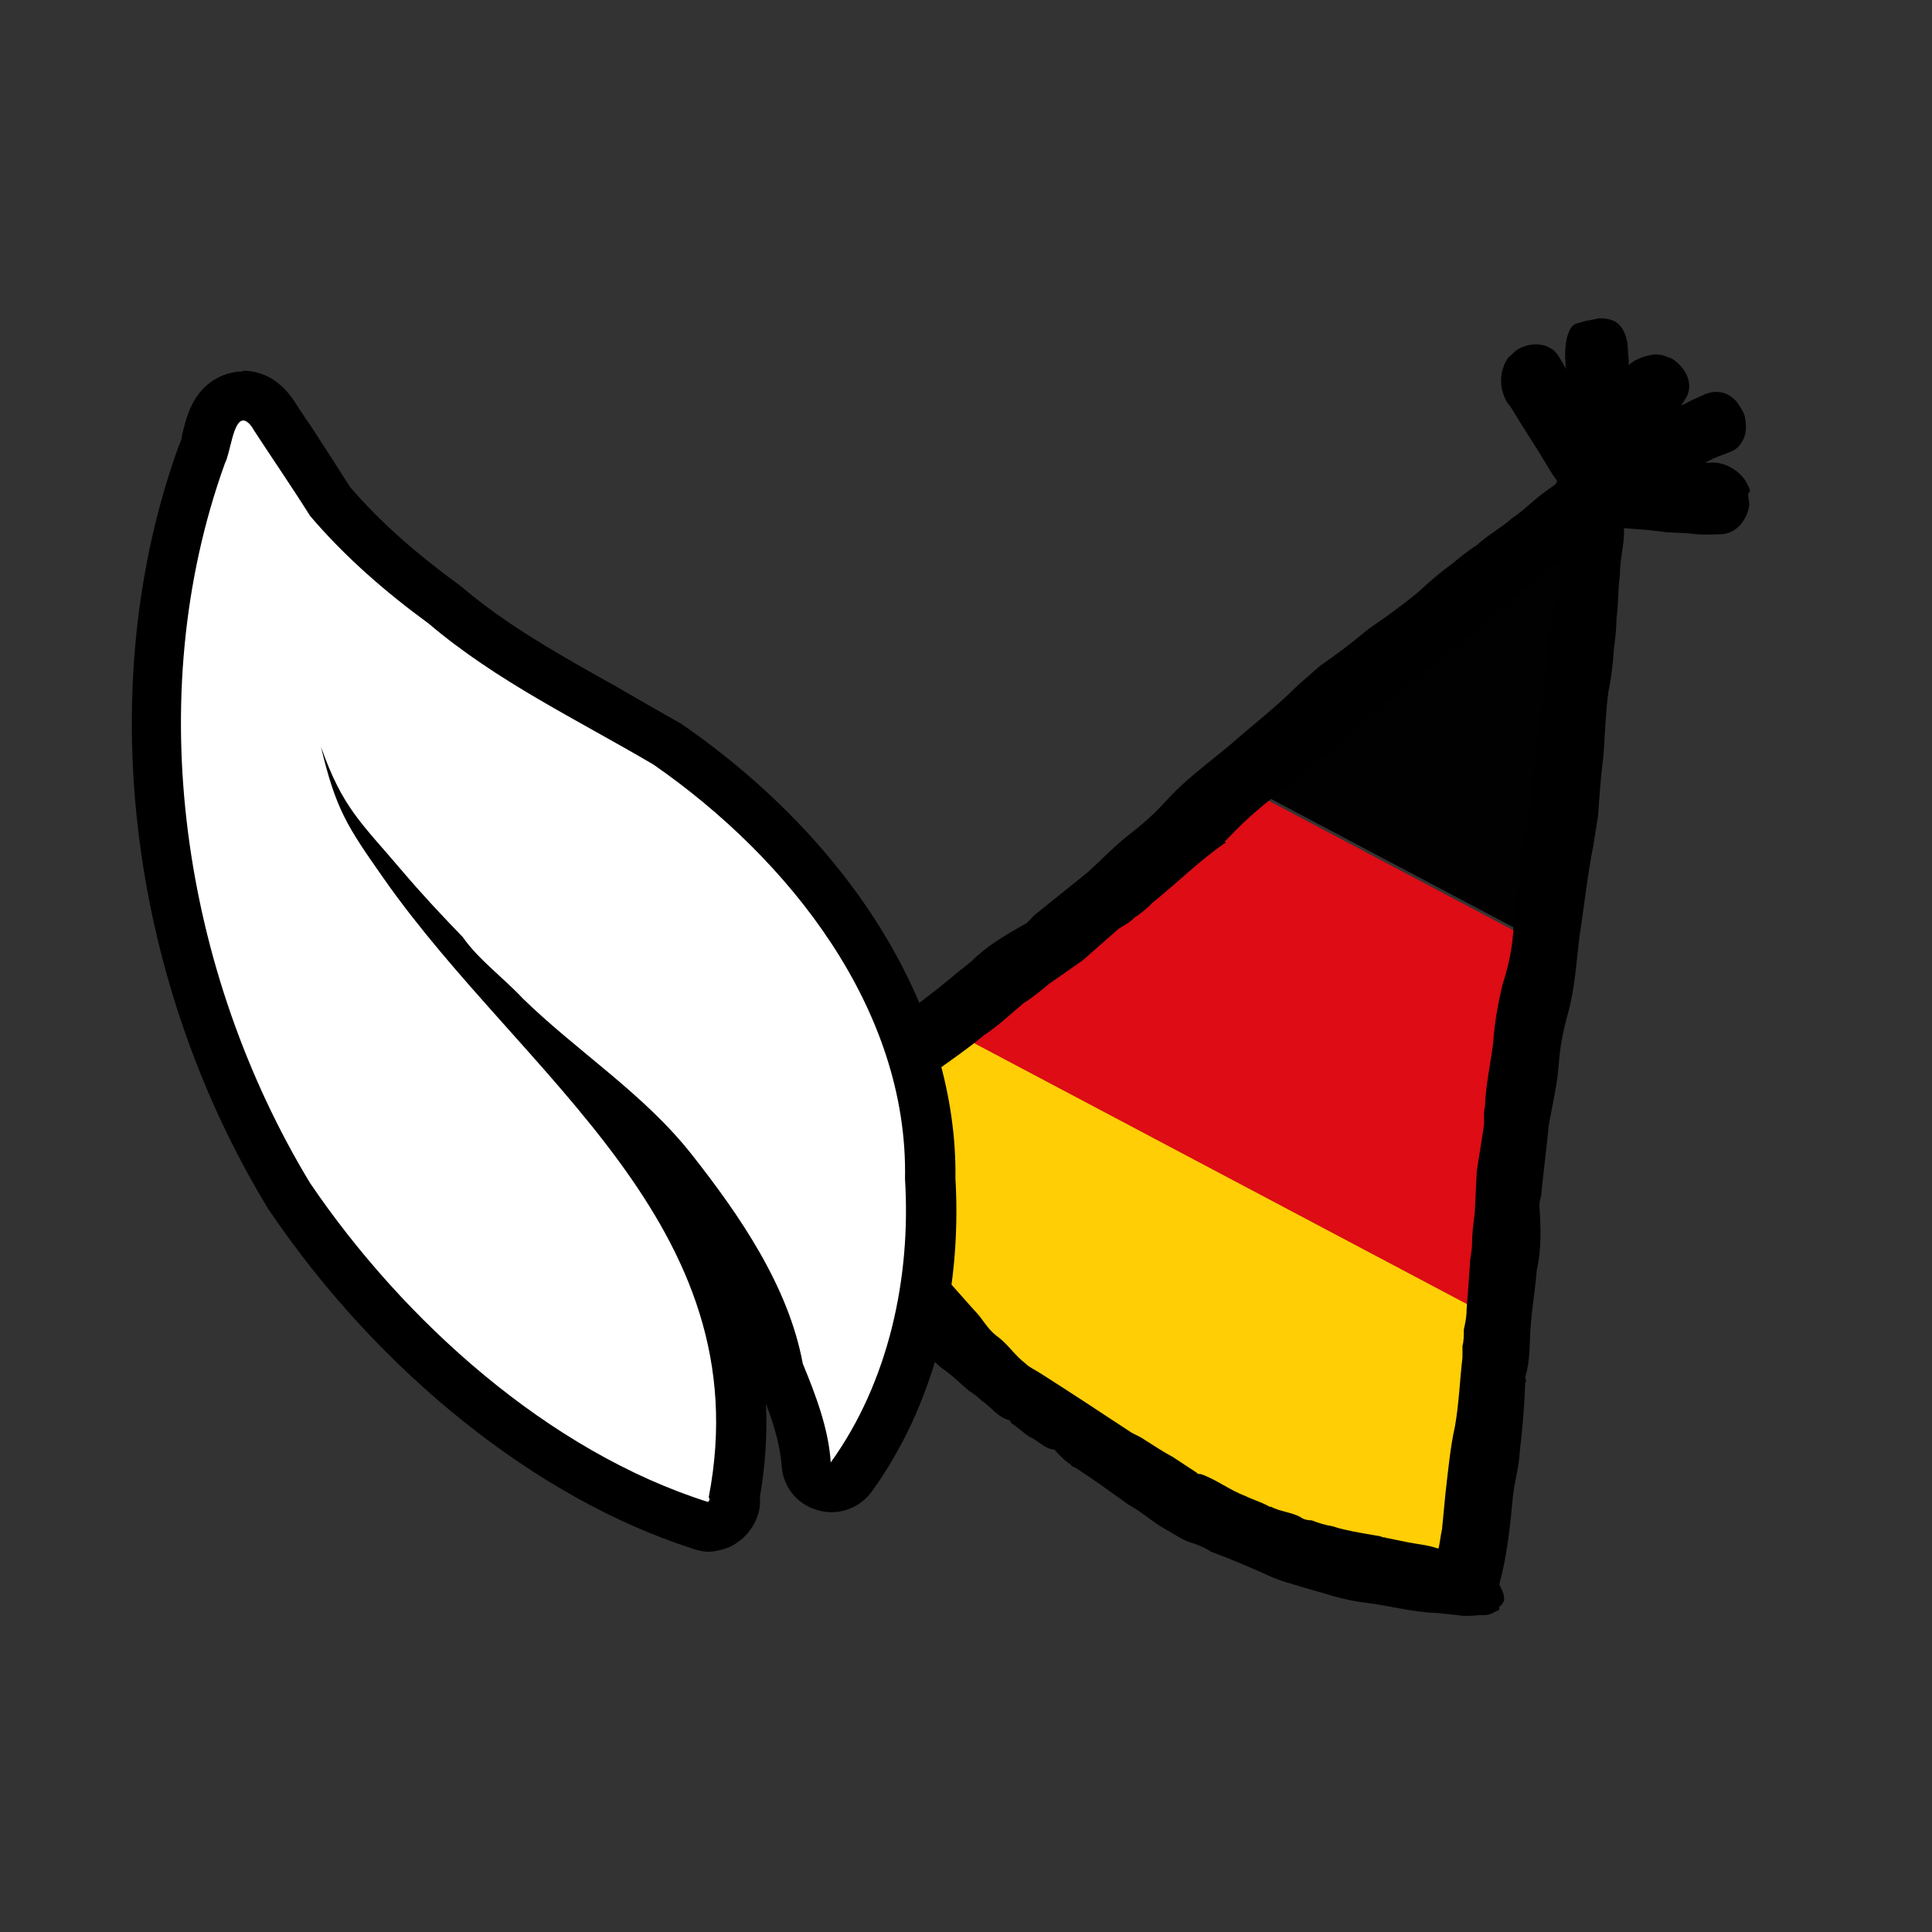
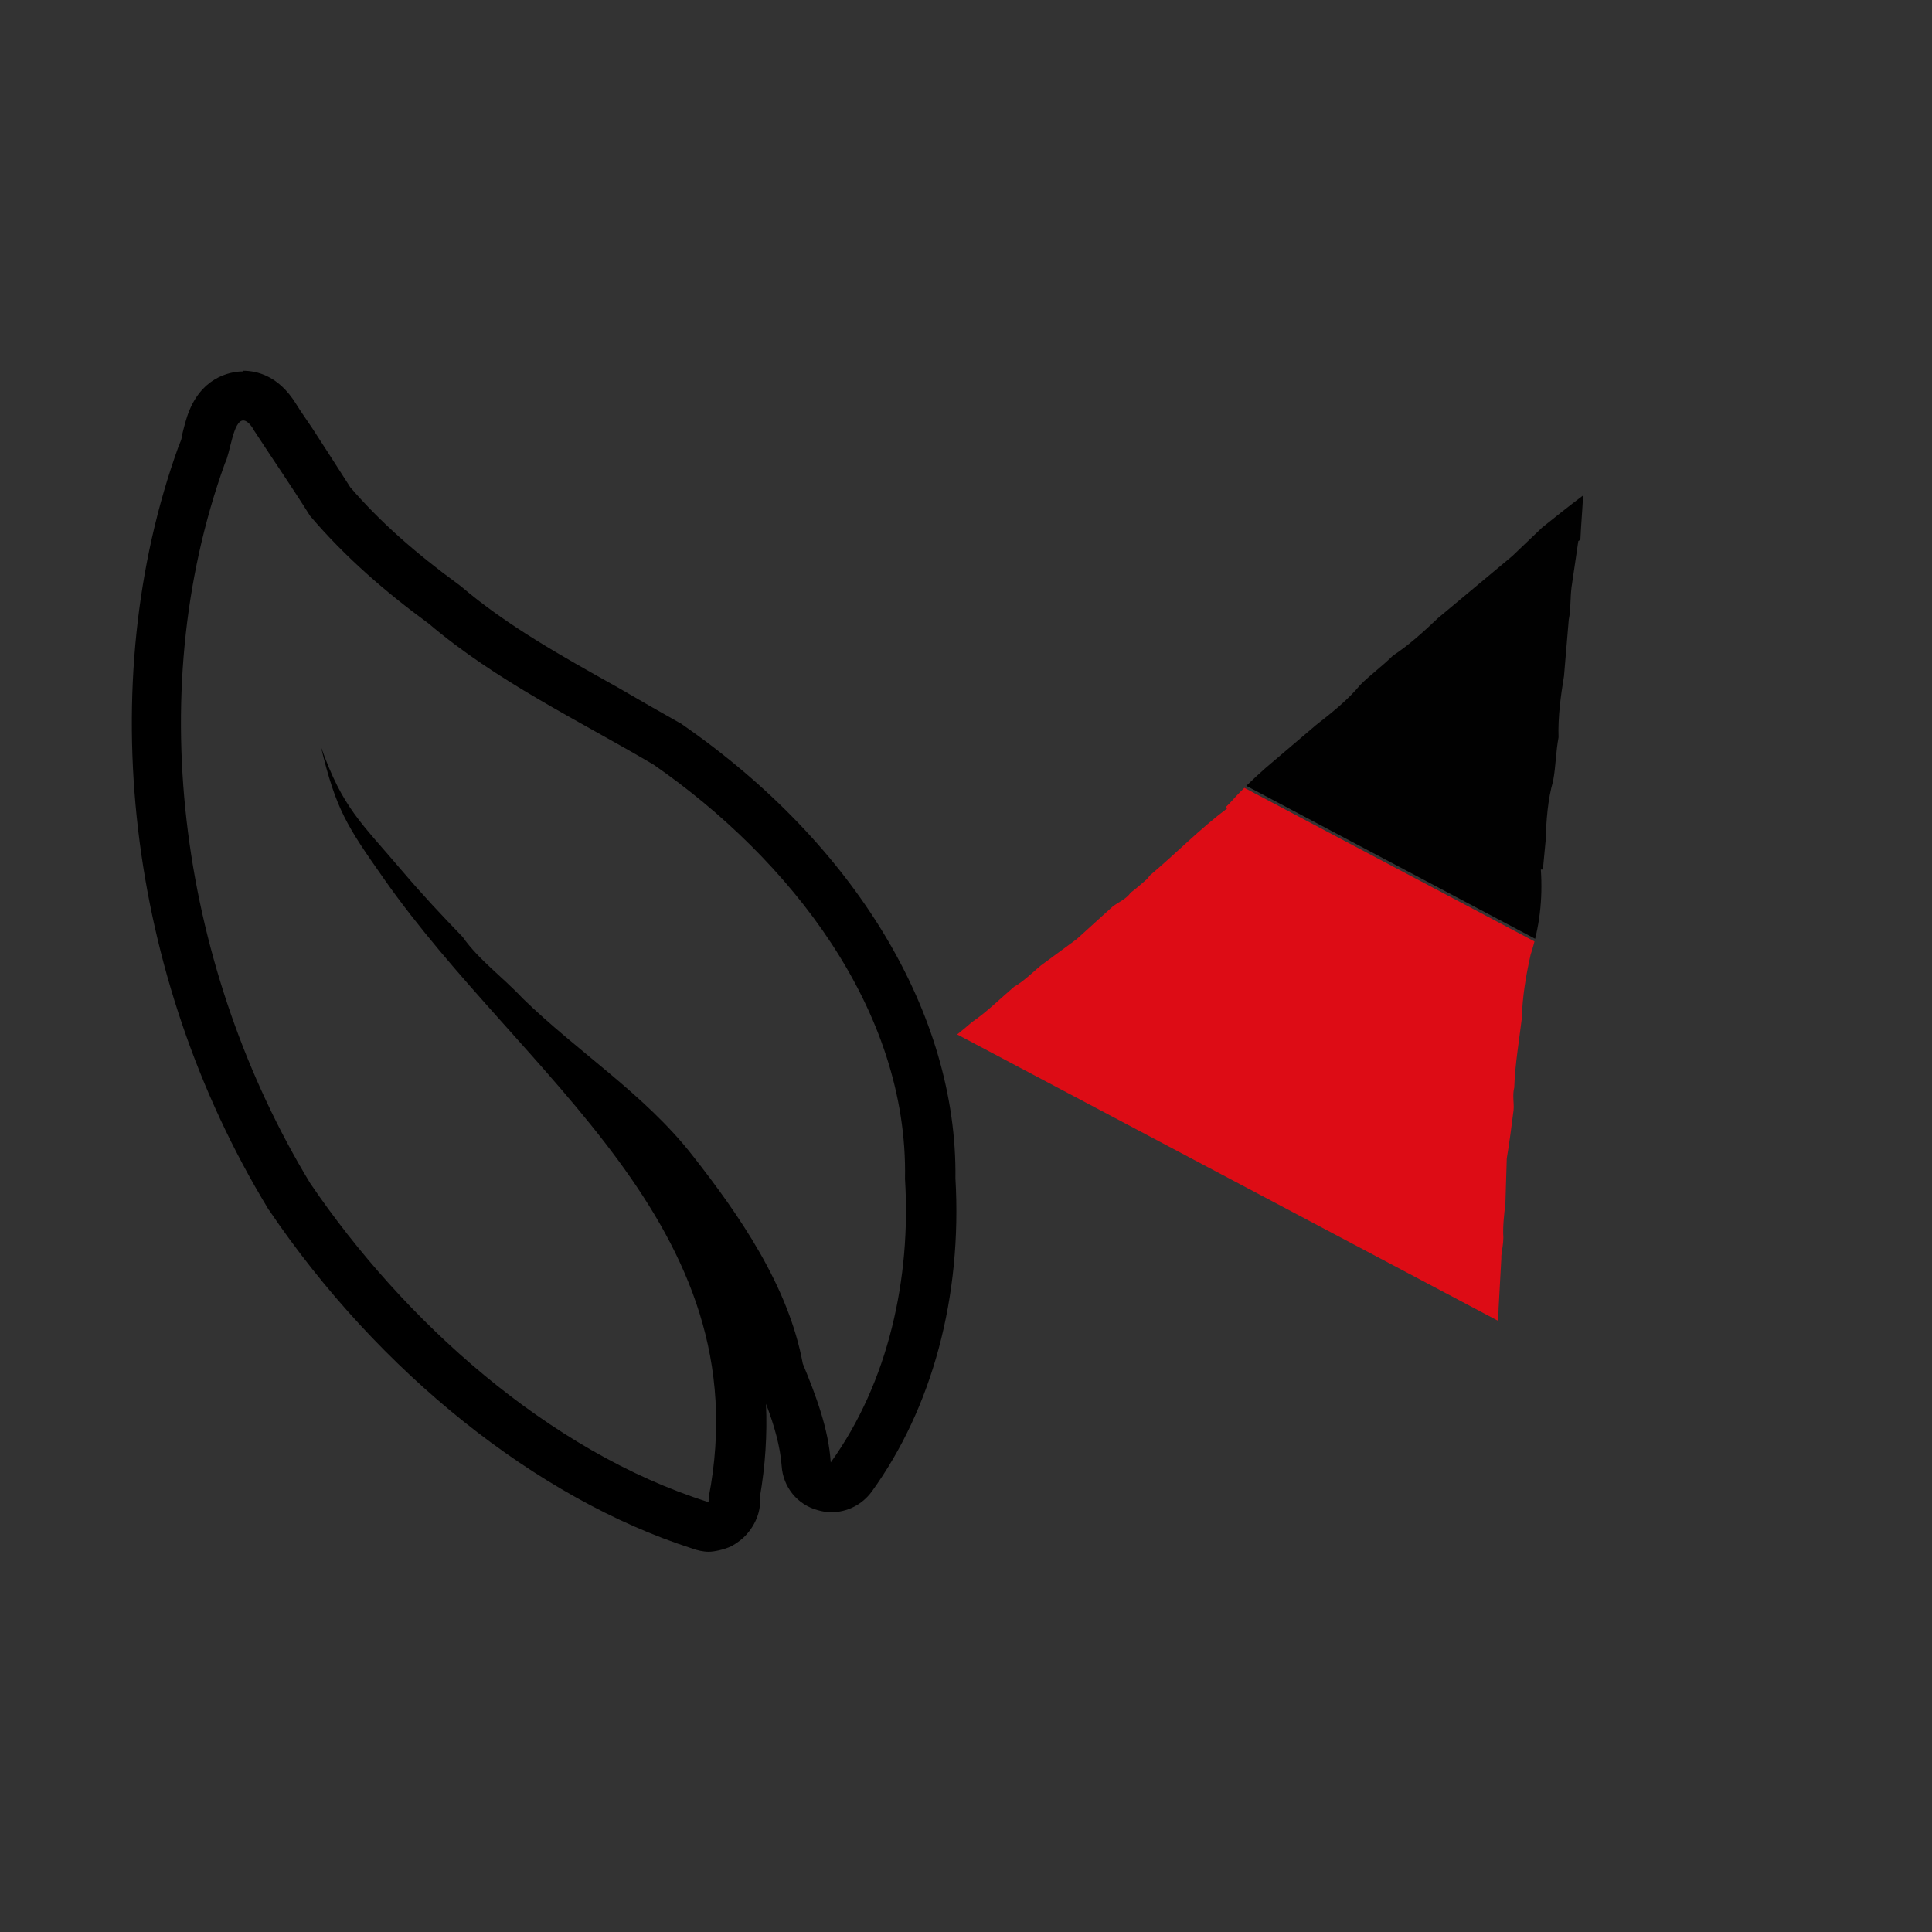
<svg xmlns="http://www.w3.org/2000/svg" id="Ebene_1" data-name="Ebene 1" version="1.1" viewBox="0 0 283.5 283.5">
  <rect x="0" y="0" width="283.5" height="283.5" fill="#333333" stroke="none" />
  <defs>
    <style>
      .cls-1 {
        fill: #000;
      }

      .cls-1, .cls-2, .cls-3, .cls-4, .cls-5, .cls-6, .cls-7 {
        stroke-width: 0px;
      }

      .cls-2 {
        fill: none;
      }

      .cls-8 {
        clip-path: url(#clippath-1);
      }

      .cls-3 {
        fill: #010101;
      }

      .cls-9 {
        clip-path: url(#clippath);
      }

      .cls-4 {
        fill: #ffce05;
      }

      .cls-5 {
        fill: #dd0c15;
      }

      .cls-6 {
        fill: #fff;
      }

      .cls-7 {
        fill: #e84338;
      }
    </style>
    <clipPath id="clippath">
      <path class="cls-2" d="M231.6,79.4l-1,6.8c-.2,1.7-.1,3.3-.4,4.7l-.7,8.3c-.5,3-.9,6.1-.8,9-.4,2.1-.4,4.3-.8,6.4-.8,2.8-1,5.8-1.1,8.8l-.4,4.2s0,0-.1,0c0,0-.1,0-.2,0,.3,4.4-.2,8.5-1.5,12.5,0,0,0,0,0,0,0,0,0,0,0,0-.7,3.1-1.2,6.1-1.3,9.4-.4,3.3-1,6.8-1.1,10.1-.3,1.1,0,2.3-.1,3.3-.3,2.4-.6,4.7-1,7.1l-.2,6.6c-.2,1.7-.4,3.4-.3,5,0,.9-.2,1.8-.3,2.7v.2s0,.2,0,.2l-.4,7.3c0,1-.1,2.1-.3,3,0,.9,0,1.8-.2,2.6,0,0,0,0,0,0,0,.6,0,1.2,0,1.8-.3,3.7-.3,7.3-.9,11-.7,3.4-1,7.1-1.3,10.7l-.4,5.6c-.2,1-.3,2-.5,3.1,0,0-.1,0-.2,0-1.6-.5-3.1-.6-4.8-.9-1.1-.2-2.1-.4-3.1-.6h-.2c0,0-.2-.1-.2-.1h-.3c0,0-.7-.2-.7-.2,0,0-5.7-.7-7.2-1.4-1.3-.2-2.4-.5-3.4-.9,0,0,0,0,0,0-.5,0-1.3,0-1.9-.5-1.5-.7-3.2-.9-4.7-1.5h-.2c-1.3-.7-2.6-1.1-3.9-1.6-2.4-.8-4.6-2.5-7.1-3.3-.3,0-.5,0-.7-.2l-3.8-2.4c-1.5-.7-3-1.7-4.5-2.6-.8-.5-1.5-.7-2.2-1.2-4.8-3-9.6-6.1-14.5-9-1-.6-1.8-.9-2.5-1.6-1.8-1.4-2.8-3.1-4.7-4.3-1.6-1.3-2.1-2.6-3.7-4l-3.5-3.8c-1.1-1.2-3.1-3.2-4.1-4.6-2.6-3.1-3-3.7-5.3-6.8-.7-.9-3.4-4.5-4.9-7.2-.2-.5-1.4-2.5-2.3-4,.6-.5,1.1-1,1.7-1.6,0,0,8.5-7,11.4-9.4,2.6-2,5.3-3.9,7.8-6.1,2.2-1.5,4.1-3.4,6.2-5.2,1.4-.8,2.6-2,3.9-3.1l5.3-3.9c1.8-1.6,3.5-3.2,5.3-4.8.8-.6,2-1.1,2.6-2,.8-.6,1.6-1.3,2.4-2,.2-.2.3-.4.5-.6,3.8-3.2,7.3-6.8,11.3-9.8,0,0-.2-.1-.2-.2.2-.2.4-.4.6-.6,1.7-1.9,3.4-3.5,5.2-5.1l7.4-6.3c2.3-1.8,4.7-3.7,6.5-5.9,1.5-1.5,3.3-2.8,4.8-4.3,2.3-1.5,4.5-3.5,6.6-5.5,0,0,0,0,0,0l10.9-9.1,4.4-4.2c2-1.6,4-3.2,6-4.7-.1,2.1-.3,4.3-.4,6.5Z" />
    </clipPath>
    <clipPath id="clippath-1">
      <path class="cls-2" d="M-77.8,85l-1.1,6.5c-.2,1.6-.2,3.2-.4,4.5l-.8,8c-.5,2.9-1,5.9-.9,8.7-.4,2-.5,4.2-.9,6.2-.8,2.7-1,5.6-1.3,8.4l-.5,4.1s0,0-.1,0c0,0-.1,0-.2,0,.2,4.2-.4,8.2-1.6,12,0,0,0,0,0,0,0,0,0,0,0,0-.8,3-1.2,5.9-1.4,9.1-.4,3.2-1.1,6.5-1.3,9.7-.3,1,0,2.2-.2,3.2-.3,2.3-.7,4.5-1,6.8l-.3,6.3c-.2,1.6-.4,3.2-.4,4.8,0,.9-.2,1.7-.4,2.6v.2s0,.2,0,.2l-.5,7.1c0,1-.2,2-.4,2.9,0,.9,0,1.7-.2,2.5,0,0,0,0,0,0,0,.6,0,1.2,0,1.7-.4,3.5-.5,7-1.1,10.6-.7,3.3-1,6.8-1.4,10.3l-.5,5.4c-.2,1-.4,2-.5,2.9,0,0-.1,0-.2,0-1.5-.5-3-.6-4.6-1-1-.2-2-.4-3-.6h-.2c0,0-.2-.1-.2-.1h-.3c0,0-.7-.2-.7-.2,0,0-5.5-.8-7-1.4-1.2-.2-2.3-.5-3.3-1,0,0,0,0,0,0-.5,0-1.2-.1-1.8-.5-1.4-.7-3.1-.9-4.5-1.6h-.2c-1.2-.7-2.5-1.1-3.7-1.6-2.3-.8-4.4-2.5-6.8-3.3-.3,0-.5,0-.7-.2l-3.7-2.4c-1.4-.7-2.9-1.6-4.3-2.6-.7-.5-1.4-.7-2.1-1.2-4.6-3-9.1-6-13.8-8.9-.9-.6-1.8-.9-2.4-1.6-1.7-1.4-2.7-3.1-4.5-4.3-1.5-1.2-2-2.5-3.5-4l-3.4-3.8c-1.1-1.2-2.9-3.1-3.9-4.5-2.5-3-2.9-3.6-5-6.7-.7-.9-3.2-4.4-4.6-7-.2-.5-1.3-2.5-2.2-3.9.6-.5,1.1-1,1.7-1.5,0,0,8.4-6.6,11.1-8.9,2.6-1.8,5.2-3.7,7.7-5.8,2.1-1.4,4-3.2,6-4.9,1.3-.8,2.6-1.8,3.8-2.9l5.2-3.7c1.7-1.5,3.4-3,5.2-4.6.8-.6,1.9-1,2.6-1.8.8-.6,1.6-1.2,2.4-1.8.2-.2.3-.4.5-.6,3.7-3,7.2-6.5,11.1-9.2,0,0-.2-.1-.2-.2.2-.2.4-.4.6-.6,1.6-1.8,3.3-3.3,5.1-4.8l7.3-5.9c2.3-1.7,4.6-3.5,6.4-5.6,1.4-1.4,3.3-2.7,4.7-4.1,2.3-1.4,4.4-3.3,6.5-5.2,0,0,0,0,0,0l10.6-8.6,4.3-4c2-1.5,3.9-3,5.8-4.4-.2,2-.3,4.1-.5,6.3Z" />
    </clipPath>
  </defs>
  <g>
    <g class="cls-9">
      <rect class="cls-3" x="52.6" y="63.9" width="342.2" height="68.4" transform="translate(71.8 -93.2) rotate(27.9)" />
      <rect class="cls-5" x="24.4" y="125.7" width="342.2" height="51.7" transform="translate(93.5 -73.8) rotate(27.9)" />
-       <rect class="cls-4" x=".2" y="171.4" width="342.2" height="51.7" transform="translate(112.1 -57.2) rotate(27.9)" />
    </g>
-     <path class="cls-1" d="M256.8,72.1c0-.3-.3-.9-.7-1.6-.6-.9-1.6-1.7-2.5-2.1-.9-.4-1.8-.6-2.7-.5-.3,0-.5,0-.7,0,.8-.4,1.5-.8,2.7-1.2,1-.4,1.8-.6,2.4-1.4.6-.8.9-1.6.9-2.6s-.2-1.8-.3-2c0,0-.7-1.4-1.2-1.9-.5-.5-1.9-1.9-4.4-1l-2,.9c-.6.3-1.1.6-1.6.8.2-.3.4-.6.7-1.1,1.2-2,0-4.5-2.1-5.8l-1.4-.5c-.2,0-1-.2-1.7,0-1.1.2-2.3.7-3,1.3,0,0-.1.1-.2.2,0-.2,0-.4,0-.6l-.2-2.7c-.5-2.6-1.7-3.6-4.1-3.6l-1.5.3c-.3,0-.9.2-1.6.4-1,.2-1.3,1-1.6,1.9-.3,1-.4,2.7-.3,3.6,0,.5,0,.9.1,1.3-.2-.4-.5-1-1.2-2.1-1.3-1.9-4.1-2-6.1-.7l-1.1,1c-.2.2-.6.8-.8,1.5-.4,1.1-.4,2.3-.2,3.3.3,1,.6,1.8,1.2,2.4,1.1,1.8,1.9,3.1,2.8,4.5,1.3,2,2.3,3.7,3.4,5.5l.7,1-.2.4c-.6.5-1.3.9-1.9,1.4-1.5,1.1-2.8,2.5-4.6,3.7-1.7,1.5-3.5,2.4-5.1,3.9-1.3.8-2.5,1.8-3.7,2.8-1.7,1.2-3.4,2.7-4.8,4-2.4,2-4.9,3.8-7.4,5.5-2.4,2-4.6,3.7-7.1,5.4l-3.3,2.9c-3.2,3.2-6.6,5.8-9.9,8.7-3.1,2.6-6.3,4.9-9,7.8-1.8,2-3.4,3.5-5.6,5.2-2.2,1.7-4.2,3.8-6.3,5.7l-7.7,6.2c-.7.6-1.1,1.3-1.7,1.5-2.8,1.6-5.4,3.1-7.7,5.4-2.2,1.7-4.3,3.6-6.5,5.2-1.9,1.6-4,2.6-5.8,4.7-.3.1-.6.2-.7.6-2.8,1.9-10.8,8.2-13.9,11.6,0,0-2,1.5-1.5,4,.2,1,.9,1.9,1.7,2.6,0,0,.1.2.1.3,1.1,2.1,2,4.2,2.9,6.2.8,1.4,1.6,2.9,2.6,4,.7.9,1.4,1.6,2,2.7,1.2,2.8,2,2.7,3.9,5.2l2.9,3.3c.4.5.9.9,1.3,1.5,1.1,1.4,2.2,2.8,3.4,4,.3.2.4.5.7.9.6,1.1,1.5,1.9,2.5,2.8,1.4.9,2.8,2.3,4.1,3.4.5.3,1.2.8,1.8,1.4,1.4.9,2.4,2.5,4.1,2.9.2.1.2.4.4.5.9.6,1.6,1.3,2.5,1.9,1.2.5,2.2,1.7,3.5,1.9h.2c.8.9,1.5,1.6,2.4,2.2.2.4.5.3.9.6l2.1,1.4c1.9,1.3,3.8,2.7,5.5,3.9,2,1.1,3.6,2.6,5.4,3.6,1.5.8,2.6,1.7,4.2,2.1.8.3,1.6.6,2.5,1.2,3,1.1,6,2.4,9.1,3.8.8.3,1.8.7,2.7.9,2.1.7,4.2,1.2,6.1,1.8,1.7.5,3.3.8,4.9,1,3.3.4,6.9,1.4,10.4,1.5l2.9.3c1.1.2,2.4.1,3.4,0,.2,0,.4,0,.6,0,.8,0,1.3-.3,1.8-.6.2,0,.4-.2.4-.2,0-.1,0-.3,0-.4.1-.2.3-.2.4-.4.2-.3.4-.6.3-.9,0-.7-.4-1.4-.7-2,1.2-4.4,1.6-8.7,2-12.9.3-2.5.9-4.4,1-6.5.4-3.4.7-6.8.8-10.1.2-.3.1-.6,0-.9.8-2.6.6-4.9.8-7.4.2-2.8.7-5.6.9-8.3.7-3.1.6-6.1.4-9.4-.1-.6.3-1.3.3-2.2l1.1-9.9c.5-2.8,1.2-5.7,1.4-8.4.2-2.8.6-4.9,1.3-7.5,1.1-3.8,1.3-7.8,1.8-11.8.7-4.4,1.1-8.6,2-13.1l.7-4.4c.2-3,.4-5.8.8-8.9.2-3,.3-6.1.7-9.2.4-1.9.7-4.1.8-6.2.2-1.5.4-3.1.4-4.6.3-2.2.2-4.2.5-6.4,0-2.1.5-4,.6-5.8,0-.4,0-.7,0-1.1l2.5.2c.8,0,3.5.4,3.8.4,1.7.1,2.8.1,4.4.3,0,0,1.1.1,3.4,0,2.3,0,4-2,4.3-4.4l-.2-1.5ZM228.2,88.5l-1.1,6.2c-.2,1.5-.2,3-.4,4.3l-.8,7.7c-.5,2.8-.9,5.6-.9,8.3-.4,1.9-.5,4-.9,5.9-.8,2.6-1,5.3-1.2,8.1l-.5,3.9s0,0-.1,0c0,0,0,0-.2,0,.2,4.1-.4,7.9-1.6,11.5,0,0,0,0,0,0,0,0,0,0,0,0-.7,2.9-1.2,5.7-1.4,8.7-.4,3.1-1.1,6.2-1.2,9.3-.3,1,0,2.1-.2,3-.3,2.2-.7,4.4-1,6.5l-.3,6.1c-.2,1.5-.4,3.1-.4,4.6,0,.8-.2,1.7-.3,2.5v.2s0,.2,0,.2l-.5,6.8c0,1-.2,1.9-.4,2.8,0,.9,0,1.7-.2,2.4,0,0,0,0,0,0,0,.6,0,1.1,0,1.7-.4,3.4-.5,6.7-1.1,10.1-.7,3.1-1,6.5-1.4,9.9l-.5,5.2c-.2.9-.3,1.9-.5,2.8,0,0-.1,0-.2,0-1.4-.5-2.9-.6-4.4-.9-1-.2-1.9-.4-2.9-.6h-.2c0,0-.1-.1-.1-.1h-.3c0,0-.6-.2-.6-.2,0,0-5.2-.8-6.7-1.4-1.2-.2-2.2-.5-3.2-.9,0,0,0,0,0,0-.5,0-1.2-.1-1.7-.5-1.3-.7-3-.8-4.3-1.5h-.2c-1.2-.7-2.4-1-3.6-1.6-2.2-.8-4.2-2.4-6.5-3.2-.3,0-.5,0-.6-.2l-3.5-2.3c-1.3-.7-2.7-1.6-4.1-2.5-.7-.5-1.3-.7-2-1.1-4.4-2.9-8.8-5.8-13.2-8.6-.9-.6-1.7-.9-2.3-1.5-1.7-1.3-2.6-2.9-4.3-4.1-1.5-1.2-1.9-2.4-3.3-3.8l-3.2-3.6c-1-1.1-2.8-3-3.7-4.3-2.4-2.9-2.7-3.5-4.8-6.4-.7-.9-3-4.2-4.4-6.7-.2-.4-1.3-2.4-2.1-3.8.5-.5,1.1-.9,1.6-1.5,0,0,8-6.4,10.7-8.5,2.5-1.8,5-3.5,7.4-5.5,2-1.3,3.9-3.1,5.8-4.7,1.3-.8,2.5-1.8,3.7-2.8l5-3.5c1.7-1.5,3.3-2.9,5-4.4.7-.6,1.8-1,2.5-1.8.8-.5,1.5-1.1,2.3-1.8.2-.2.3-.4.5-.5,3.6-2.9,6.9-6.2,10.7-8.8,0,0-.1,0-.2-.1.2-.2.4-.4.6-.6,1.6-1.7,3.2-3.2,4.9-4.6l7-5.7c2.2-1.7,4.4-3.3,6.2-5.4,1.4-1.4,3.1-2.6,4.5-3.9,2.2-1.3,4.2-3.1,6.2-4.9,0,0,0,0,0,0l10.2-8.2,4.2-3.8c1.9-1.4,3.8-2.9,5.6-4.2-.2,2-.3,4-.5,6Z" />
    <g>
-       <path class="cls-6" d="M104,224.1c-.5,0-.9,0-1.3-.2-22-7-44.5-25-60.2-48.2,0,0,0-.1,0-.2-20.1-33.2-25-74.8-12.8-108.7,0-.1.1-.3.2-.4,0-.2.3-1,.4-1.6.7-2.7,1.7-6.7,5.5-6.7s4.2,2.4,4.7,3.2c.8,1.2,1.6,2.4,2.4,3.6,1.9,2.8,3.8,5.7,5.7,8.8,4.5,5.3,10,10.2,16.6,15,0,0,.1.1.2.2,7.1,6.1,15.2,10.6,23.7,15.3,2.9,1.6,5.9,3.3,8.8,5,0,0,.2,0,.2.1,24.5,17,38.9,40.8,38.5,63.7,1,16.6-3.1,32.1-11.6,43.8-.7,1-1.8,1.5-2.9,1.5-.3,0-.7,0-1-.1-1.5-.4-2.5-1.7-2.6-3.3-.3-4.3-2-9-3.8-13.4,0-.2-.2-.5-.2-.7-2-10.8-9-20.7-15.6-29-2.9-3.7-6.3-6.9-10-10,13.1,16.1,23.3,33.8,19,57.8,0,.5,0,1-.1,1.5-.2.7-.5,1.3-1,1.8-.3.4-.7.7-1.2.9-.5.2-1,.4-1.6.4Z" />
      <path class="cls-1" d="M35.7,61.7c.4,0,1,.4,1.6,1.5,2.8,4.3,5.5,8.2,8.2,12.5,5.1,6,11.1,11.2,17.4,15.8,10,8.5,21.8,14.1,33,20.7,19.9,13.8,37.4,35.9,36.9,60.8.9,14.5-2.4,29.8-10.9,41.6-.3-4.9-2.2-9.9-4.1-14.5-2.1-11.4-9.3-21.8-16.3-30.7-7-8.9-16.8-15.1-24.8-22.9-2.9-3.1-6.5-5.7-8.8-9-3-3.1-6-6.3-8.8-9.6-6.2-7.3-8.8-9.3-12-18.3,2.2,9.2,3.8,11.6,9.2,19.3,20.3,29,55.4,50.8,47.7,90.8.2.3.1.5-.1.7,0,0,0,0,0,0,0,0,0,0,0,0-23.4-7.4-44.7-26.6-58.4-46.8-18.7-30.9-24.9-71.2-12.5-105.6.8-1.5,1.2-6.3,2.7-6.3M35.7,54.5c-1.3,0-5.7.4-7.9,5.7-.5,1.2-.8,2.5-1.1,3.7,0,.4-.2.9-.3,1.1,0,.2-.2.4-.2.5-12.6,34.9-7.6,77.7,13.1,111.8,0,.1.1.2.2.3,16.1,23.8,39.3,42.3,62,49.6.8.3,1.7.5,2.5.5s2.2-.3,3.3-.8c.9-.5,1.7-1.1,2.3-1.8.8-.9,1.4-2,1.7-3.1.2-.7.3-1.5.2-2.3.8-4.6,1.1-9.2.9-13.7,1.2,3.1,2.1,6.3,2.3,9.1.2,3.1,2.3,5.7,5.3,6.5.7.2,1.3.3,2,.3,2.3,0,4.5-1.1,5.9-3,8.9-12.3,13.3-28.6,12.3-46,.3-24.1-14.7-49-40.1-66.6-.1-.1-.3-.2-.5-.3-3-1.7-6-3.4-8.9-5.1-8.4-4.7-16.3-9.1-23.1-14.9-.1-.1-.3-.2-.4-.3-6.3-4.6-11.5-9.2-15.8-14.2-1.9-3-3.8-5.9-5.6-8.7-.8-1.2-1.6-2.3-2.4-3.6-2.5-4-5.6-4.8-7.8-4.8h0Z" />
    </g>
  </g>
  <g class="cls-8">
-     <rect class="cls-7" x="-108.5" y="77.8" width="101.5" height="203" transform="translate(77.8 48.6) rotate(28.2)" />
-   </g>
+     </g>
</svg>